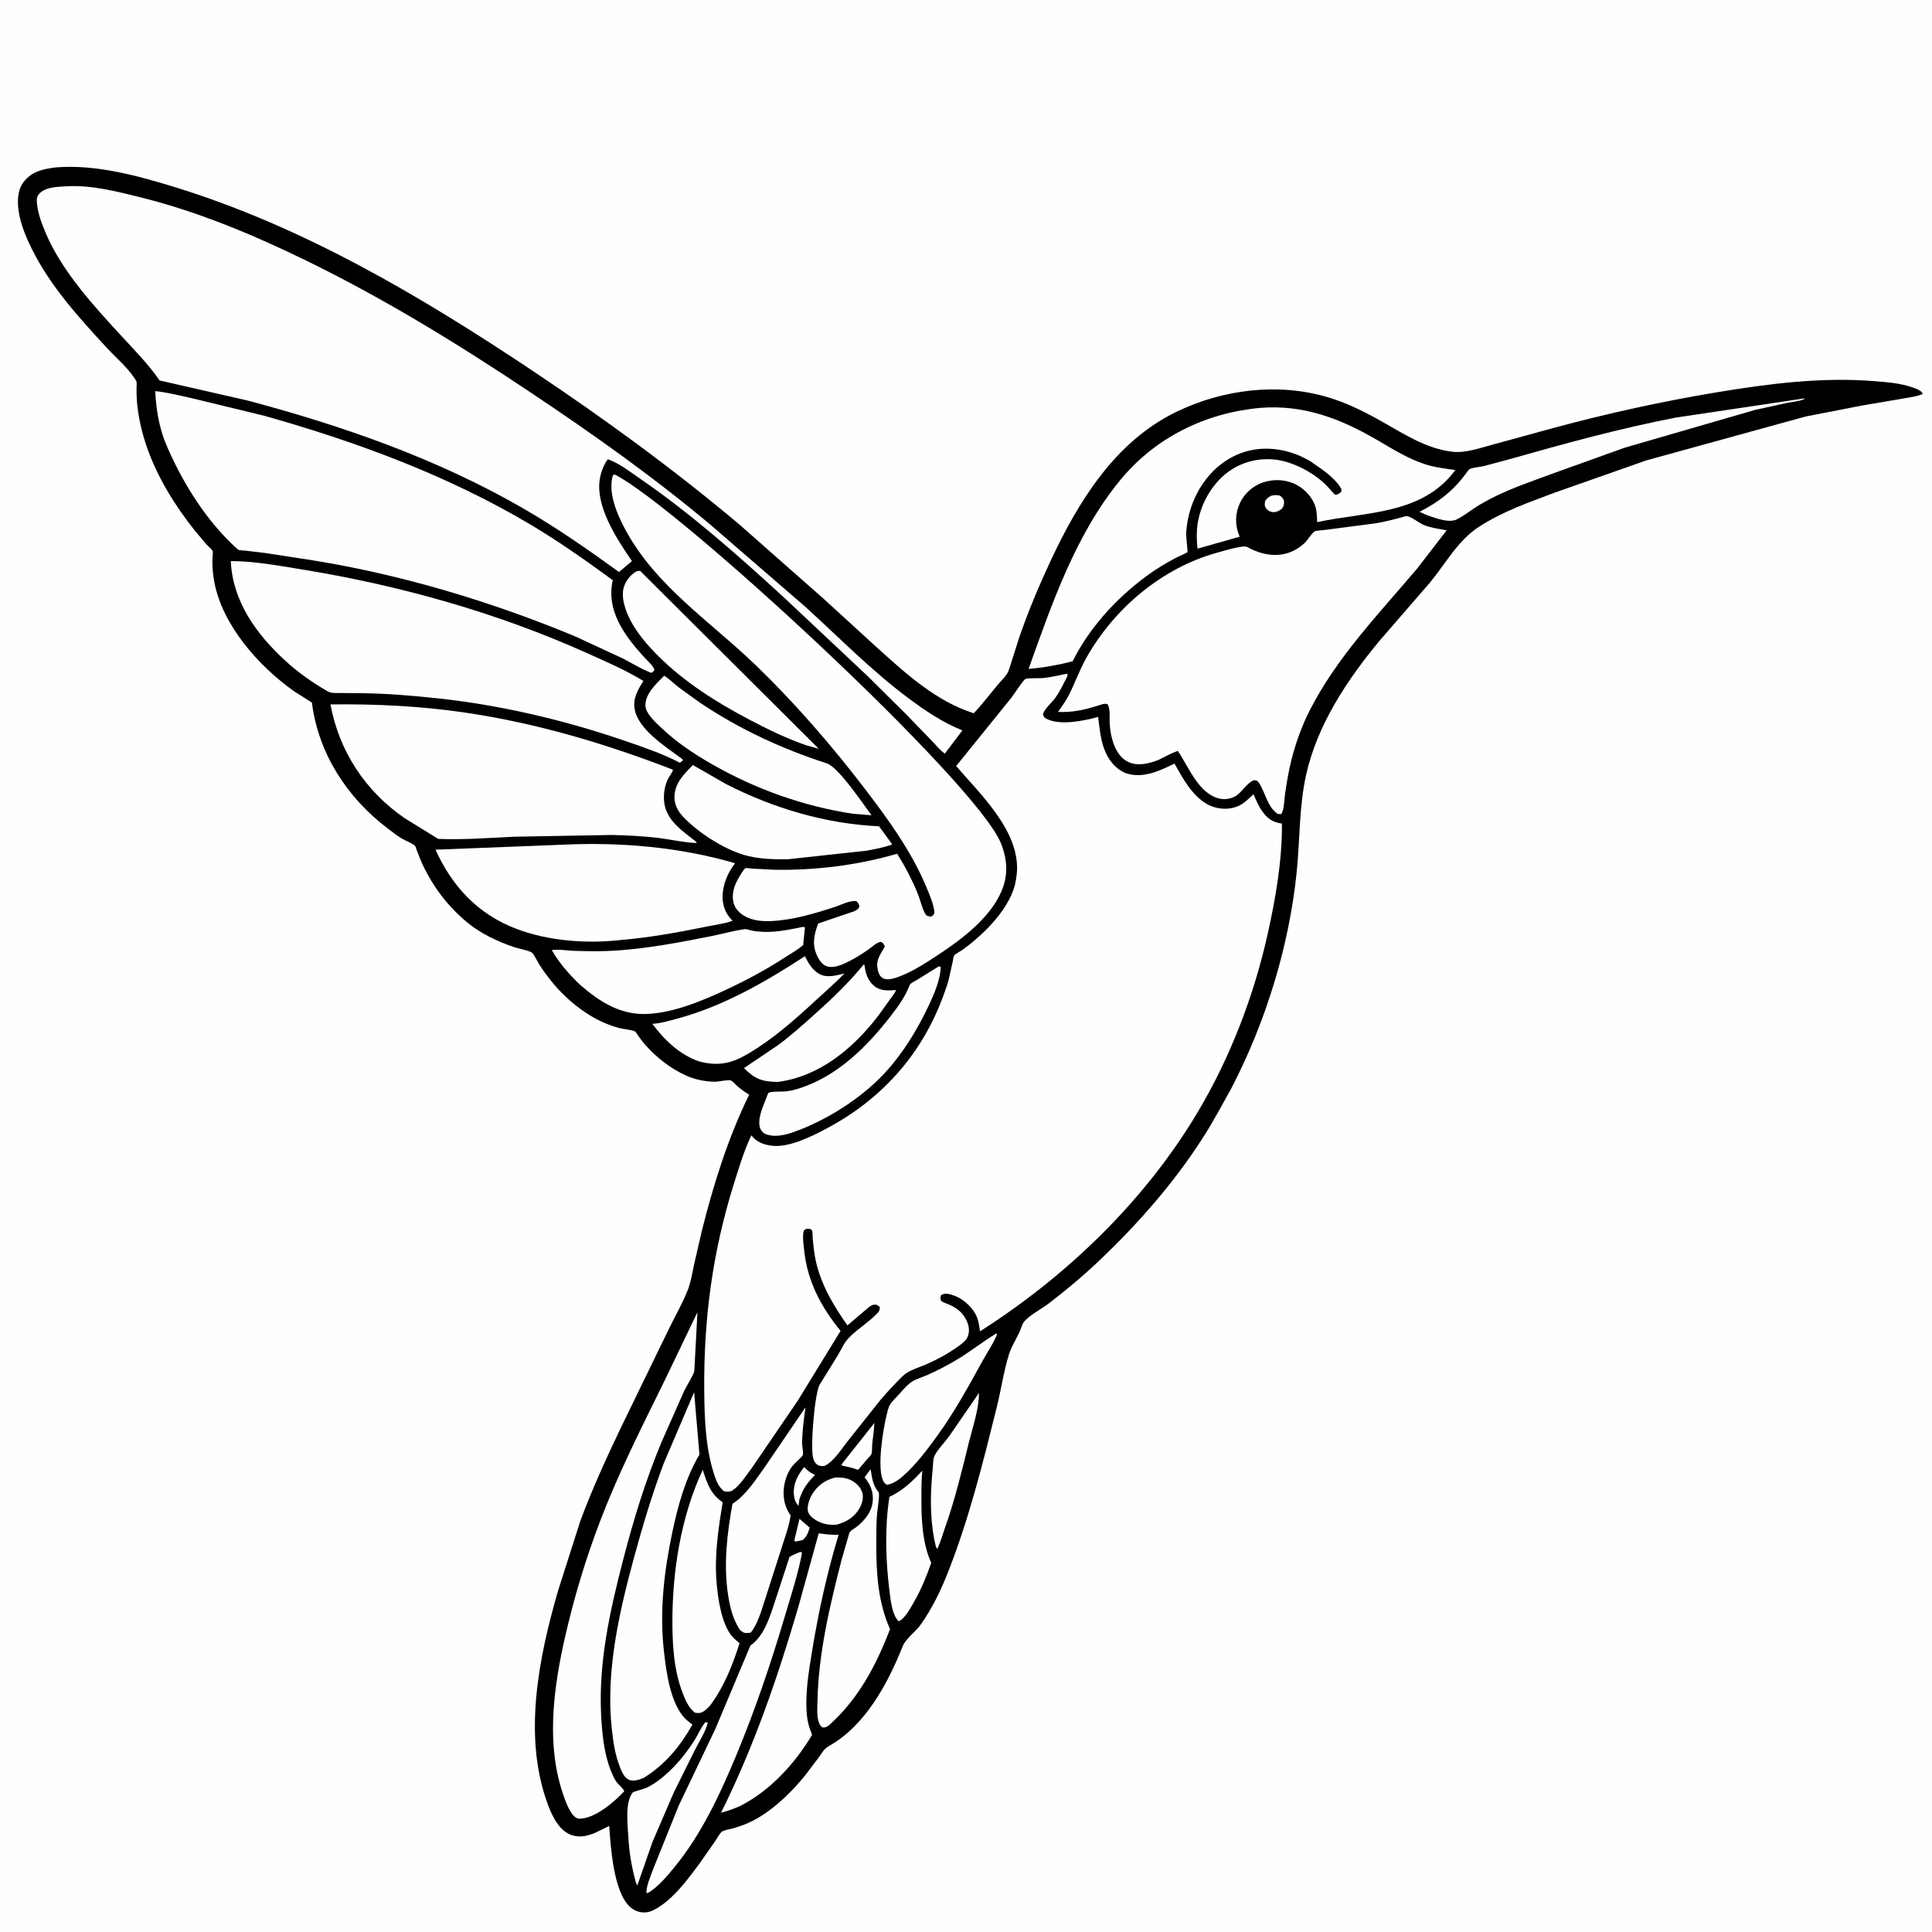
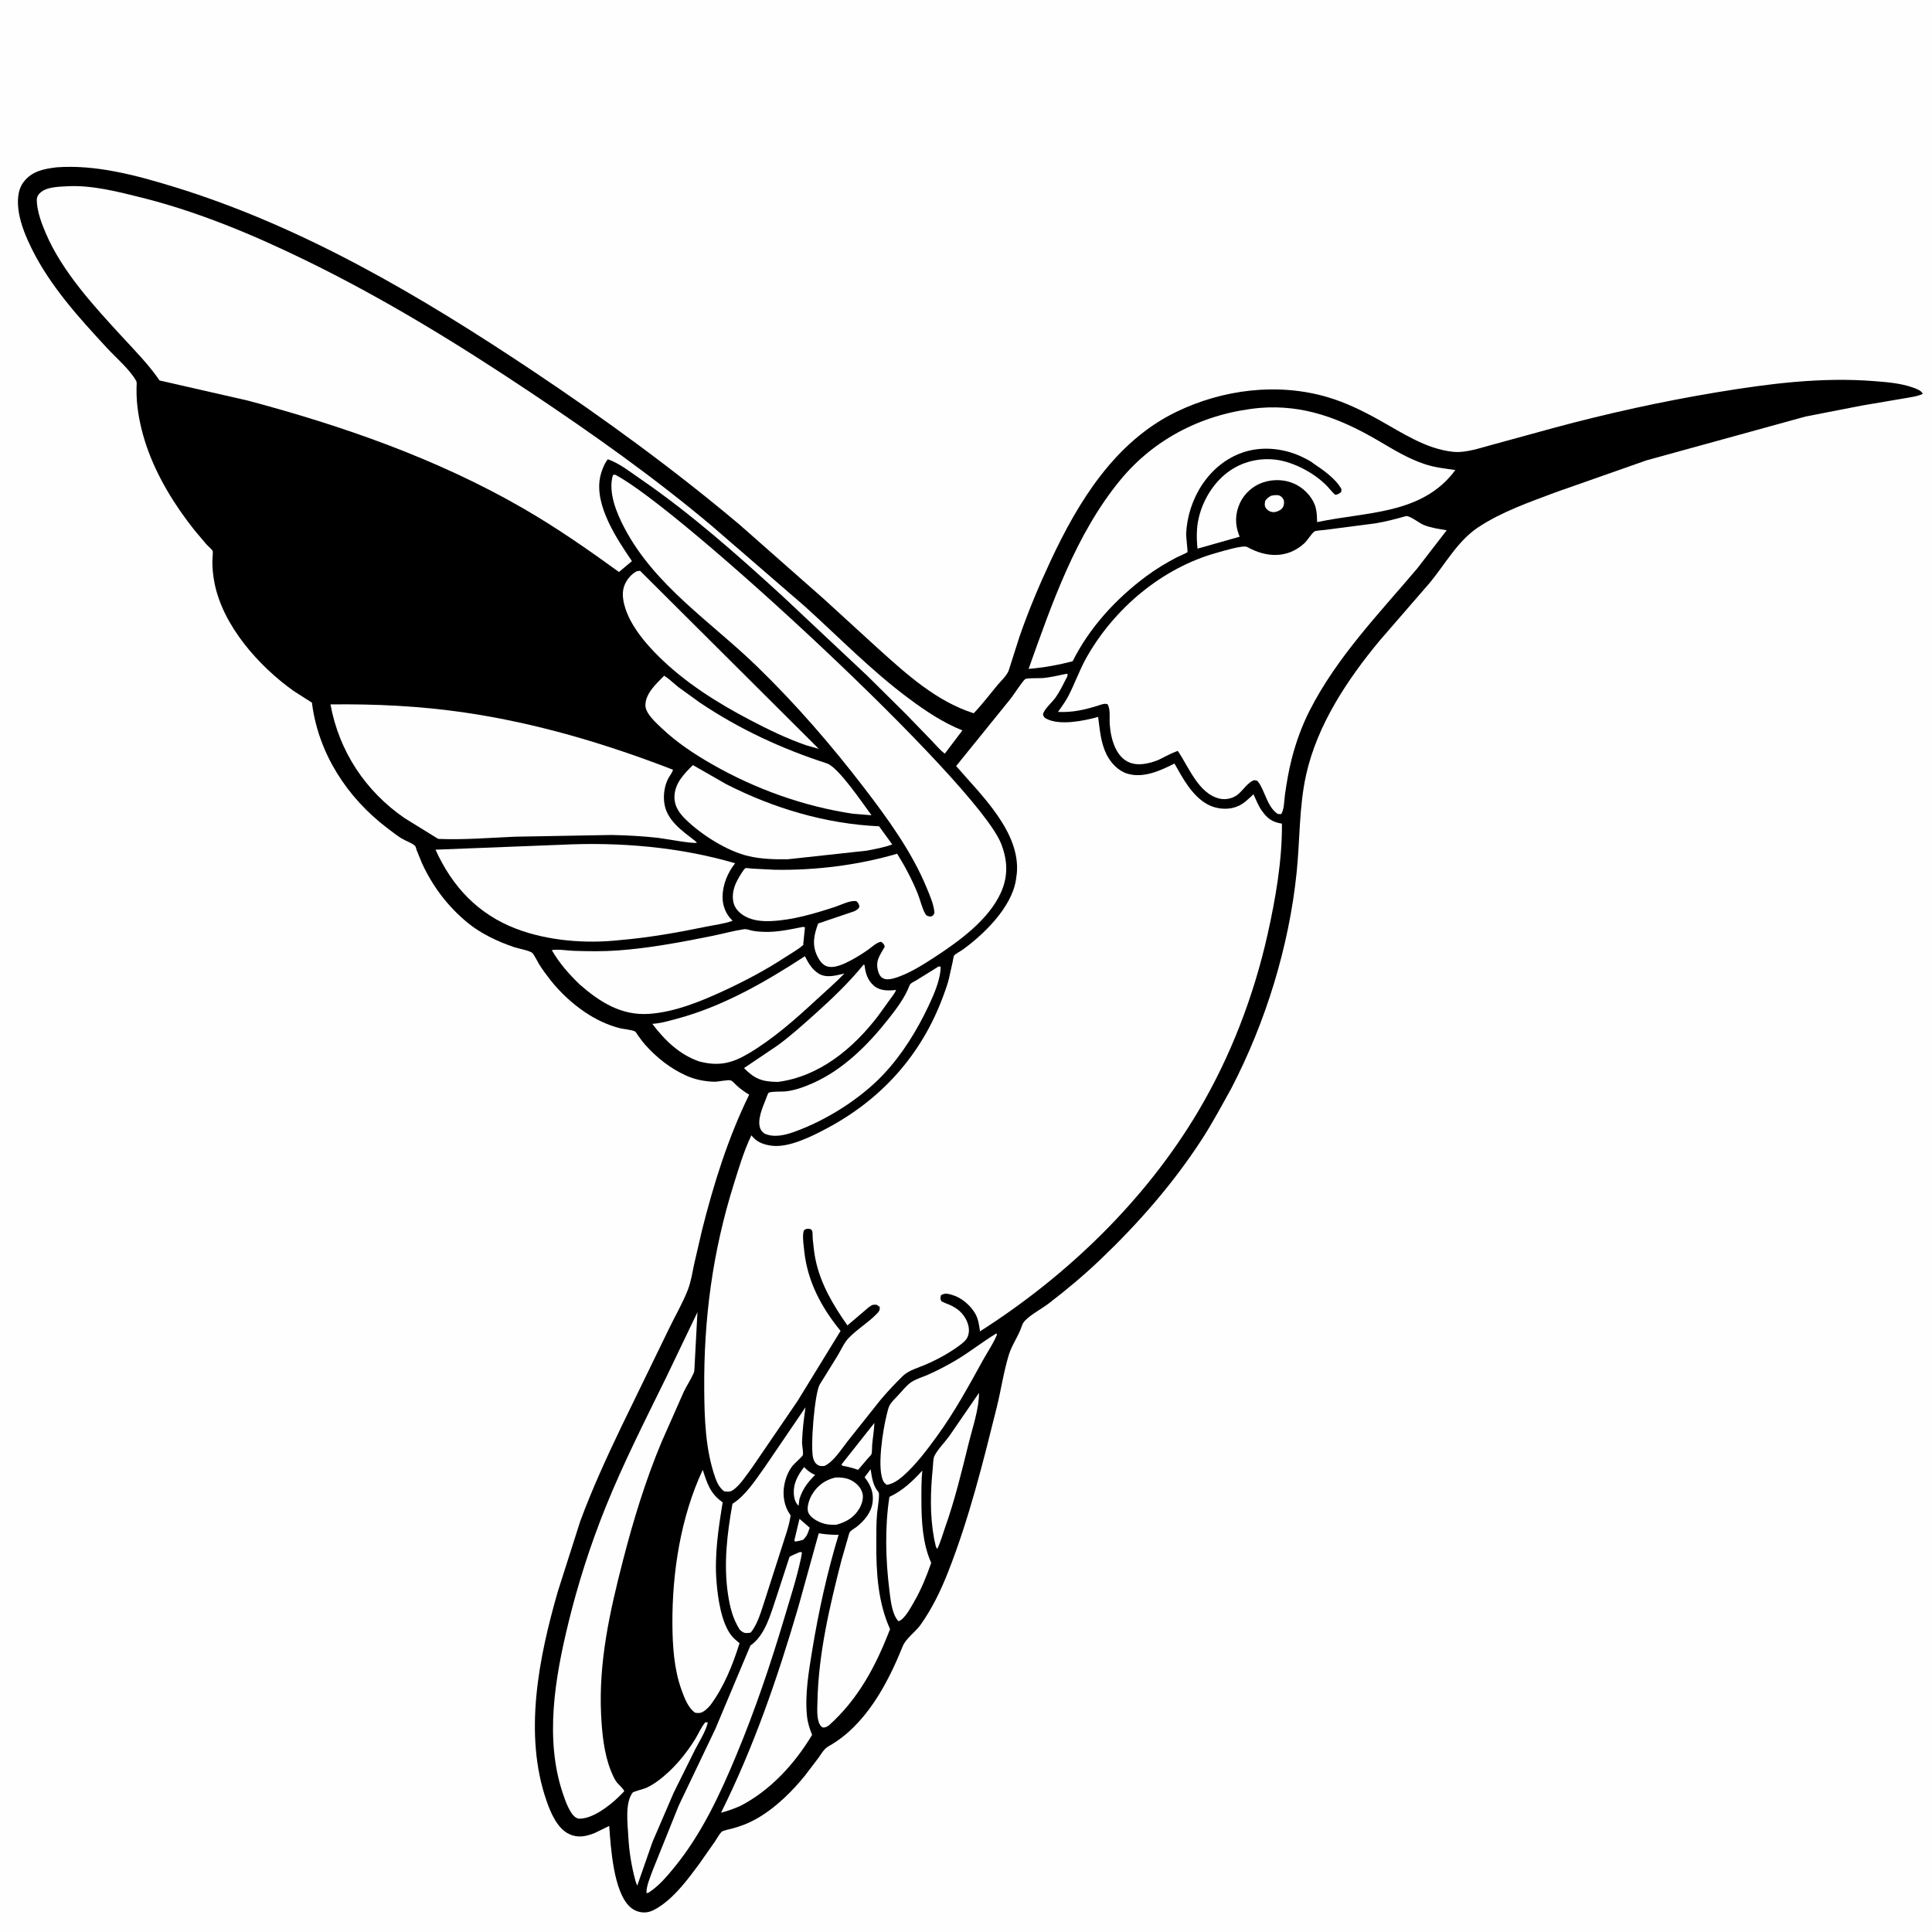
<svg xmlns="http://www.w3.org/2000/svg" version="1.1" style="display: block;" viewBox="0 0 2048 2048" width="1024" height="1024">
  <path transform="translate(0,0)" fill="rgb(254,254,254)" d="M -0 -0 L 2048 0 L 2048 2048 L -0 2048 L -0 -0 z" />
  <path transform="translate(0,0)" fill="rgb(0,0,0)" d="M 59.892 177.376 C 101.504 174.227 144.721 185.904 184.223 198.019 C 321.239 240.041 446.245 314.069 564.786 393.188 C 640.419 443.669 714.463 497.659 784.043 556.224 L 872.887 634.565 L 930.723 687.409 C 960.947 714.663 992.642 743.525 1032.18 756.09 C 1041.23 746.628 1049.12 736.11 1057.5 726.065 C 1061.49 721.287 1068.12 715.502 1069.67 709.513 L 1080.58 675.275 C 1090.02 647.911 1101.15 621.421 1113.37 595.197 C 1142.82 532.001 1181.83 468.207 1246.79 436.679 C 1296.04 412.772 1354.59 405.387 1407.5 421.059 C 1426.53 426.695 1444.41 435.47 1461.71 445.081 C 1486.4 458.806 1511.29 475.819 1540.19 478.924 C 1553.89 480.397 1569.86 474.589 1583 471.123 L 1647.85 453.362 C 1704.63 438.084 1761.67 425.525 1819.66 415.892 C 1874.87 406.72 1930.74 399.565 1986.8 404.012 C 2000.37 405.089 2014.7 406.179 2027.63 410.761 C 2031.33 412.071 2036.49 413.738 2038.27 417.5 C 2032.66 420.258 2024.96 421.087 2018.84 422.232 L 1973.57 429.918 L 1913.93 441.554 L 1745.21 488.031 L 1648.76 521.948 C 1620.53 532.625 1592.34 542.239 1566.97 558.955 C 1545.37 573.187 1532.11 597.8 1515.88 617.469 L 1462.4 679.188 C 1428.11 720.541 1396.31 768.369 1384.52 821.436 C 1377.02 855.181 1378.01 890.794 1374.47 925.125 C 1366.38 1003.45 1341.69 1083.51 1305.4 1153.4 C 1295.17 1171.83 1285.3 1190.41 1273.81 1208.1 C 1243.44 1254.86 1206.76 1296.72 1166.49 1335.15 C 1149.17 1351.67 1130.99 1366.89 1112.02 1381.47 C 1104.1 1387.56 1093.42 1392.92 1086.53 1399.92 C 1084.6 1401.89 1083.69 1404.05 1082.82 1406.61 C 1079.35 1416.8 1072.67 1425.57 1069.41 1436.15 C 1063.86 1454.18 1061.16 1473.45 1056.6 1491.78 C 1041.9 1550.93 1027.35 1609.65 1004.98 1666.5 C 997.295 1686.02 988.059 1705.17 975.882 1722.31 C 970.557 1729.8 960.163 1736.92 956.848 1745.21 C 940.925 1785.04 917.237 1829.28 878.5 1851 C 873.366 1853.88 870.988 1858.72 867.615 1863.38 L 853.266 1882.23 C 846.698 1890.31 839.747 1898.01 832.135 1905.13 C 820.889 1915.65 808.662 1925.17 794.653 1931.72 C 788.682 1934.51 782.404 1936.59 776.065 1938.37 C 773.691 1939.04 766.43 1940.22 764.804 1941.92 C 762.259 1944.59 760.037 1948.9 757.914 1952 L 741.21 1975.84 C 729.587 1991.51 716.266 2009.6 700.025 2020.5 C 695.842 2023.31 690.419 2026.59 685.335 2027.14 C 678.914 2027.83 672.73 2025.81 667.938 2021.49 C 650.331 2005.64 647.428 1958.33 645.789 1935.58 L 630.396 1943.09 C 621.195 1946.68 612.771 1948.57 603.443 1944.23 C 590.745 1938.32 583.758 1921.65 579.396 1909.11 C 554.723 1838.18 571.203 1756.82 591.374 1686.86 L 615.098 1612.5 C 627.701 1578.39 643.115 1544.81 658.821 1512.03 L 709.21 1408.38 C 715.723 1394.84 723.651 1381.39 729.08 1367.42 C 732.421 1358.82 733.872 1349.39 735.752 1340.38 L 744.007 1304.69 C 756.431 1255.2 771.675 1206.31 794.153 1160.4 C 789.569 1157.65 785.496 1154.72 781.447 1151.2 C 779.796 1149.76 776.743 1146.21 774.873 1145.38 C 772.235 1144.21 761.1 1146.79 757.379 1146.69 C 746.978 1146.42 736.687 1144.41 727.188 1140.1 C 710.515 1132.54 696.145 1121.22 684.009 1107.59 C 680.966 1104.17 678.313 1100.39 675.655 1096.67 C 675.346 1096.24 673.826 1093.73 673.411 1093.51 C 669.572 1091.47 661.454 1091.02 657 1089.91 C 644.02 1086.65 631.181 1080.44 620.123 1072.97 C 606.539 1063.79 593.75 1051.94 583.609 1039.04 C 579.25 1033.49 574.944 1027.76 571.245 1021.75 C 569.808 1019.41 565.691 1010.8 563.729 1009.71 C 559.007 1007.07 550.582 1005.85 545.248 1004.07 C 527.735 998.23 509.386 989.575 495.145 977.713 C 474.243 960.303 458.575 939.516 447.209 914.822 L 441.782 901.476 C 441.409 900.478 440.735 897.479 440.109 896.812 C 437.294 893.815 429.333 891.086 425.497 888.675 C 420.254 885.38 415.307 881.451 410.377 877.706 C 368.225 845.689 337.848 799.273 330.817 746.074 L 330.661 744.83 L 311.385 732.539 C 274.552 706.389 236.11 663.291 227.335 617.705 C 225.818 609.823 224.994 602.13 225.126 594.102 C 225.155 592.291 225.951 585.232 225.401 584.055 C 224.546 582.224 220.498 578.887 218.997 577.248 L 206.415 562.363 C 185.272 535.798 166.623 505.657 155.525 473.432 C 150.213 458.009 146.42 441.546 145.107 425.266 C 144.721 420.476 144.71 415.684 144.733 410.881 C 144.743 408.955 145.301 405.483 144.37 403.821 C 137.458 391.493 123.092 379.346 113.397 368.877 C 83.633 336.732 53.237 303.27 33.641 263.677 C 27.654 251.579 22.026 238.123 19.896 224.741 C 18.239 214.337 18.294 201.734 24.963 193 C 33.858 181.35 46.275 179.067 59.892 177.376 z" />
  <path transform="translate(0,0)" fill="rgb(254,254,254)" d="M 847.502 1610.04 L 858.345 1619.47 L 857.101 1623 C 855.718 1627.15 854.469 1629.18 851.301 1632.26 C 848.578 1633.21 845.826 1633.63 843 1634.16 L 841.996 1633 L 847.502 1610.04 z" />
  <path transform="translate(0,0)" fill="rgb(254,254,254)" d="M 1347.56 525.5 C 1349.87 525 1352.64 524.589 1355 524.998 C 1357.52 525.434 1359.33 527.196 1360.5 529.376 C 1361.6 531.422 1361.19 535.067 1360.28 537.025 C 1358.85 540.123 1356.42 541.064 1353.5 542.306 C 1352.27 542.583 1350.79 543.018 1349.5 542.899 C 1346.38 542.611 1343.61 541.101 1341.85 538.5 C 1340.17 536.022 1340.7 533.739 1341.15 531 C 1343.04 528.164 1344.57 527.081 1347.56 525.5 z" />
  <path transform="translate(0,0)" fill="rgb(254,254,254)" d="M 852.374 1555.17 C 855.762 1558.53 858.524 1561 862.973 1563 L 864.043 1563.46 C 856.052 1571.54 851.04 1578.05 847.454 1588.98 L 846.5 1596.21 C 843.447 1593.26 842.073 1589.35 841.634 1585.18 C 840.391 1573.36 845.367 1564.12 852.374 1555.17 z" />
  <path transform="translate(0,0)" fill="rgb(254,254,254)" d="M 926.864 1508.39 C 926.665 1516.1 925.132 1524.25 924.494 1532.01 C 924.306 1534.3 924.545 1539.52 923.727 1541.47 C 923.264 1542.58 920.961 1544.79 920.105 1545.81 L 909.616 1558.08 C 904.864 1556.43 900.356 1555.18 895.411 1554.19 C 893.368 1553.83 893.362 1554.19 891.934 1552.5 L 926.864 1508.39 z" />
  <path transform="translate(0,0)" fill="rgb(254,254,254)" d="M 885.664 1566.18 C 890.897 1565.93 897.388 1566.63 902.101 1569.07 C 907.741 1571.98 912.599 1576.66 914.26 1582.96 C 915.615 1588.1 913.544 1594.71 910.925 1599.14 C 905.231 1608.77 897.029 1613.4 886.521 1616.28 C 880.402 1616.54 875.185 1616.09 869.472 1613.72 C 864.807 1611.79 858.388 1607.91 856.676 1602.86 C 854.894 1597.6 857.972 1589.05 860.651 1584.5 C 866.405 1574.72 874.785 1568.73 885.664 1566.18 z" />
  <path transform="translate(0,0)" fill="rgb(254,254,254)" d="M 1037.77 1476.5 C 1037.83 1493.57 1031.06 1512.82 1026.96 1529.4 C 1019.45 1559.82 1012.29 1589.76 1001.78 1619.34 C 999.092 1626.9 997.03 1634.8 993.5 1642.01 L 992.071 1639.5 L 990.242 1631.36 C 985.576 1606.25 986.245 1581.17 988.825 1555.86 C 989.166 1552.52 989.089 1546.21 990.548 1543.31 C 994.139 1536.18 1001.58 1528.83 1006.35 1522.2 L 1037.77 1476.5 z" />
  <path transform="translate(0,0)" fill="rgb(254,254,254)" d="M 747.899 1825.5 L 750.297 1826.05 C 747.936 1835.77 741.255 1846.03 736.641 1854.99 L 714.212 1900.17 L 691.685 1952.46 L 675.5 1998.87 L 673.871 1994.73 C 669.473 1978.78 666.894 1963.1 666.034 1946.55 C 665.361 1933.6 662.264 1911.19 670.64 1900.2 C 671.464 1899.13 682.903 1896.27 685.232 1895.16 C 694.155 1890.9 701.884 1884.77 709.065 1878.05 C 719.855 1867.95 729.28 1855.91 737.034 1843.36 C 740.621 1837.56 743.336 1830.55 747.899 1825.5 z" />
  <path transform="translate(0,0)" fill="rgb(254,254,254)" d="M 977.684 1558.88 C 976.621 1569.13 976.72 1579.74 976.731 1590.04 C 976.756 1612.21 977.923 1636.24 987.128 1656.69 C 982.334 1670.55 976.538 1684.79 969.236 1697.5 C 966.027 1703.09 958.783 1716.85 952.5 1718.56 C 951.524 1717.59 951.393 1717.53 950.5 1716.19 C 945.223 1708.31 943.945 1695.1 942.794 1685.84 C 938.793 1653.65 937.826 1618.86 942.821 1586.73 C 956.573 1580.37 967.622 1570.03 977.684 1558.88 z" />
  <path transform="translate(0,0)" fill="rgb(254,254,254)" d="M 1056.19 1413.5 L 1056.84 1414.62 C 1053.23 1423.86 1046.97 1432.8 1042.14 1441.55 C 1026.82 1469.28 1011.96 1496.69 993.269 1522.36 C 982.527 1537.11 970.918 1552.68 957.164 1564.75 C 952.299 1569.01 946.529 1572.98 940 1574.01 L 937.5 1571.82 L 936.874 1570.99 C 928.963 1558.24 936.058 1515.21 939.805 1500.27 C 940.677 1496.8 941.537 1492.2 943.383 1489.11 C 945.541 1485.5 949.217 1482.11 952.079 1479.04 C 956.269 1474.55 961.022 1468.46 966.053 1465.08 C 971.125 1461.66 978.055 1459.79 983.659 1457.28 C 993.737 1452.76 1003.66 1447.65 1013.16 1442.02 C 1027.91 1433.29 1041.42 1422.4 1056.19 1413.5 z" />
  <path transform="translate(0,0)" fill="rgb(254,254,254)" d="M 915.446 1022.5 L 916.468 1023.03 C 917.288 1031.34 919.715 1039.15 926.189 1044.77 C 932.932 1050.62 941.636 1050.26 949.938 1049.39 C 948.549 1052.9 945.69 1056.21 943.523 1059.29 L 930.626 1077.18 C 904.294 1111.46 868.772 1141.01 824.788 1146.86 L 823.322 1146.85 C 807.503 1146.58 799.77 1143.48 788.681 1132.21 L 824.504 1108.05 C 838.313 1097.89 851.082 1086.42 863.826 1074.98 C 882.389 1058.32 899.66 1041.88 915.446 1022.5 z" />
-   <path transform="translate(0,0)" fill="rgb(254,254,254)" d="M 1911.47 422.5 L 1913.42 422.476 C 1909.96 425.115 1899.51 426.061 1895 426.934 L 1860.44 434.513 L 1722.2 474.58 L 1643.97 502.68 C 1624.45 509.972 1604.06 516.839 1585.37 526.002 C 1577.69 529.769 1570.19 533.858 1563.02 538.535 C 1556.96 542.485 1550.81 547.336 1544.36 550.558 C 1536.23 554.624 1522.74 549.573 1514.51 546.725 C 1511.18 545.648 1507.96 543.986 1504.76 542.534 C 1525.06 532.17 1539.85 520.866 1553.5 502.588 C 1554.5 501.254 1556.51 498.046 1557.79 497.318 C 1560.71 495.661 1568.77 494.996 1572.44 494.156 L 1599.85 486.847 C 1658.32 470.25 1716.69 454.216 1776.41 442.656 L 1911.47 422.5 z" />
  <path transform="translate(0,0)" fill="rgb(254,254,254)" d="M 994.959 1024.5 L 997.145 1024.69 C 997.101 1038.08 990.052 1054.15 984.416 1066.09 C 972.075 1092.21 956.562 1117.49 936.746 1138.62 C 912.079 1164.92 875.215 1188.05 841.227 1200.05 C 831.547 1203.47 819.81 1206.18 810.154 1201.5 C 808.414 1199.99 806.911 1198.68 806.022 1196.5 C 802.276 1187.31 808.497 1173.6 811.896 1165 C 812.376 1163.78 814.013 1158.92 814.791 1158.41 C 817.259 1156.78 828.758 1157.32 832.5 1156.95 C 842.29 1155.97 852.577 1152.2 861.504 1148.24 C 893.91 1133.89 920.485 1107.26 942.064 1079.79 C 950.468 1069.09 959.335 1057.36 964.162 1044.55 C 965.091 1042.08 969.22 1040.45 971.562 1039.02 L 994.959 1024.5 z" />
  <path transform="translate(0,0)" fill="rgb(254,254,254)" d="M 853.874 1491.77 C 852.083 1503.82 850.64 1516.07 850.206 1528.26 C 850.06 1532.35 851.748 1538.78 851.08 1542.36 C 850.821 1543.76 841.781 1551.68 840.081 1553.89 C 835.405 1559.95 832.748 1566.83 831.354 1574.32 C 829.401 1584.83 831.223 1596.54 837.368 1605.3 L 838.11 1606.33 C 836.491 1618.27 831.491 1631.01 827.953 1642.63 L 811.256 1694.67 C 807.423 1706.07 803.529 1721.35 795.702 1730.68 L 792.252 1731.06 C 788.428 1731.32 786.777 1729.9 784.13 1727.49 C 776.735 1715.84 773.73 1703.54 771.693 1690 C 766.896 1658.1 770.774 1625.58 776.454 1594.08 C 790.494 1585.26 800.92 1568.77 810.485 1555.48 L 853.874 1491.77 z" />
  <path transform="translate(0,0)" fill="rgb(254,254,254)" d="M 853.233 1013.62 C 856.783 1020.74 860.737 1027.62 867.657 1031.95 C 875.998 1037.17 886.265 1034.04 895.114 1031.94 C 885.804 1041.66 875.319 1050.63 865.427 1059.78 C 842.835 1080.69 819.687 1101.25 793.08 1116.98 C 775.396 1127.44 761.336 1130.42 741.207 1125.17 C 720.337 1118.05 704.488 1102.59 691.482 1085.31 C 700.214 1084.87 709.562 1082.05 718.008 1079.78 C 766.417 1066.76 811.503 1040.88 853.233 1013.62 z" />
  <path transform="translate(0,0)" fill="rgb(254,254,254)" d="M 847.218 1645.5 L 849.004 1645.14 L 850.105 1646 L 849.017 1652 C 844.491 1673.21 837.68 1694.06 831.503 1714.85 C 816.746 1764.51 800.307 1813.1 780.369 1860.94 C 762.983 1902.66 743.587 1944.32 714.772 1979.51 C 706.663 1989.42 698.336 1999.3 687.5 2006.29 L 685.536 2006.88 C 684.068 2001.57 690.395 1986.84 692.348 1981.41 L 719.48 1914 L 758.291 1832.75 L 795.468 1744.32 C 811.392 1733.4 817.133 1710.18 823.097 1692.75 L 836.92 1650.35 C 840.154 1648.41 843.766 1647.02 847.218 1645.5 z" />
  <path transform="translate(0,0)" fill="rgb(254,254,254)" d="M 867.853 1625.5 L 868.511 1625.46 C 875.712 1626.53 881.539 1627.09 888.951 1626.91 C 876.776 1667.1 867.783 1707.98 860.979 1749.4 C 857.334 1771.6 853.12 1796.27 855.417 1818.84 C 856.149 1826.04 858.143 1832.37 860.866 1839.02 C 842.554 1869.61 816.647 1897.95 784.784 1914.35 C 777.945 1917.36 771.561 1919.67 764.314 1921.58 C 799.114 1851.66 824.25 1778.66 846.153 1703.81 L 867.853 1625.5 z" />
  <path transform="translate(0,0)" fill="rgb(254,254,254)" d="M 675.05 605.5 L 678.5 605.058 L 867.978 793.833 L 854.831 790.105 C 834.013 782.913 814.39 773.371 794.915 763.162 C 760.266 745 725.872 723.353 698.017 695.627 C 686.848 684.511 676.184 672.209 668.663 658.282 C 663.322 648.39 657.629 632.924 661.561 621.561 C 663.883 614.849 668.783 608.817 675.05 605.5 z" />
  <path transform="translate(0,0)" fill="rgb(254,254,254)" d="M 922.892 1557.43 C 924.294 1566.07 925.24 1574.87 931.247 1581.68 C 932.897 1583.56 930.154 1600.1 929.802 1603.78 C 928.767 1614.61 928.993 1625.74 928.937 1636.62 C 928.781 1667.28 930.714 1698.65 943.486 1726.91 C 928.578 1765.74 910.048 1800.85 878.659 1828.99 C 876.146 1830.59 875.109 1831.4 872 1831.2 C 870.952 1830.41 870.09 1829.77 869.374 1828.65 C 865.384 1822.41 866.402 1810.42 866.553 1803.22 C 867.609 1752.86 879.513 1702.57 891.988 1653.95 L 898.787 1630.34 C 899.314 1628.74 900.03 1625.1 900.984 1623.82 C 902.183 1622.2 905.924 1620.15 907.627 1618.84 C 915.967 1612.4 923.646 1603.4 925.003 1592.5 C 926.22 1582.73 923.259 1574.73 917.358 1567.07 L 916.504 1565.98 L 922.892 1557.43 z" />
  <path transform="translate(0,0)" fill="rgb(254,254,254)" d="M 744.943 1558.08 C 749.364 1571.76 752.7 1582.89 765.046 1591.79 L 766.087 1592.53 C 761.545 1619.87 757.311 1648.35 759.492 1676.12 C 760.837 1693.25 764.376 1719.86 775.393 1733.86 C 777.741 1736.84 781.067 1739.4 783.943 1741.86 C 776.721 1764.89 767.356 1788.41 752.815 1807.83 C 750.618 1810.22 748.126 1812.89 745.284 1814.5 C 742.378 1816.15 739.859 1816.17 736.701 1815.5 C 729.303 1810.11 725.536 1799.86 722.483 1791.48 C 714.481 1769.51 712.92 1744.69 712.782 1721.5 C 712.458 1666.75 721.583 1608.01 744.943 1558.08 z" />
  <path transform="translate(0,0)" fill="rgb(254,254,254)" d="M 734.499 811.022 L 769.878 831.284 C 820.111 856.91 875.464 873.363 931.836 875.9 L 945.807 895.153 C 937.205 898.339 927.94 899.973 918.958 901.723 L 835.379 910.822 C 821.905 911.11 807.226 910.667 794.039 907.663 C 771.007 902.416 743.669 885.02 726.91 868.672 C 720.272 862.197 714.97 854.912 714.946 845.281 C 714.909 830.578 724.843 820.695 734.499 811.022 z" />
  <path transform="translate(0,0)" fill="rgb(254,254,254)" d="M 704.025 716.305 C 709.377 719.602 714.231 724.469 719.175 728.404 L 741.769 744.722 C 783.751 772.936 828.454 793.676 876.5 809.232 C 888.877 813.239 915.014 852.44 923.826 864.2 L 904.227 862.637 C 851.939 854.801 800.54 836.361 754.696 810.064 C 735.65 799.138 717.476 787.129 701.503 771.965 C 695.512 766.278 684.053 756.273 684.158 747.5 C 684.309 734.845 695.852 724.682 704.025 716.305 z" />
  <path transform="translate(0,0)" fill="rgb(254,254,254)" d="M 851.404 982.5 L 853.284 983.047 L 851.569 999.861 L 851.555 1001.58 C 846.069 1006.58 838.638 1010.59 832.402 1014.67 C 811.322 1028.48 789.081 1040.19 766.213 1050.74 C 742.073 1061.87 715.03 1072.85 688.212 1074.73 C 658.782 1076.81 635.952 1062.28 614.717 1043.77 C 603.351 1032.92 592.79 1020.83 584.928 1007.17 C 591.85 1005.96 601.176 1007.69 608.398 1007.93 C 623.718 1008.42 639.202 1008.66 654.5 1007.56 C 688.15 1005.14 720.904 998.947 753.921 992.336 C 765.316 990.054 777.015 986.774 788.44 985.026 C 791.325 984.584 793.758 985.718 796.5 986.354 C 800.633 987.313 805.071 987.641 809.31 987.809 C 823.534 988.374 837.538 985.244 851.404 982.5 z" />
-   <path transform="translate(0,0)" fill="rgb(254,254,254)" d="M 735.8 1475.8 L 741.432 1541.96 C 726.731 1566.55 718.794 1595.59 712.867 1623.44 C 704.003 1665.09 698.919 1708.05 703.813 1750.61 C 706.254 1771.84 709.992 1801.47 723.731 1818.91 C 726.533 1822.47 730.451 1825.39 733.972 1828.22 C 720.671 1851.49 705.38 1870.3 682.453 1884.56 C 678.133 1886.45 671.547 1888.73 666.873 1886.7 C 661.407 1884.33 658.832 1877.49 656.812 1872.26 C 651.875 1859.48 649.976 1846.04 648.51 1832.5 C 641.97 1772.09 656.133 1709.92 671.855 1651.91 C 681.034 1618.05 691.204 1584.25 703.526 1551.4 L 735.8 1475.8 z" />
  <path transform="translate(0,0)" fill="rgb(254,254,254)" d="M 739.324 1390.99 L 736.154 1450.5 C 736.062 1452.27 736.064 1453.84 735.334 1455.5 C 732.409 1462.17 728.12 1468.51 724.925 1475.13 L 701.476 1528.14 C 684.239 1569.23 671.278 1611.79 660.176 1654.92 C 646.362 1708.57 634.521 1761.58 637.187 1817.37 C 638.119 1836.87 640.264 1859.07 647.631 1877.26 C 649.158 1881.03 650.895 1885.01 653.126 1888.42 C 654.802 1890.97 661.427 1896.49 661.683 1898.86 L 655.192 1905.39 C 645.133 1914.86 627.832 1928.32 613.5 1927.87 C 612.484 1927.6 611.983 1927.51 610.984 1926.99 C 604.086 1923.33 599.086 1908.34 596.721 1901.37 C 577.135 1843.65 588.392 1778.34 602.391 1720.91 C 612.66 1678.78 625.816 1637.73 642.03 1597.5 C 660.846 1550.82 683.824 1505.74 705.942 1460.57 L 739.324 1390.99 z" />
  <path transform="translate(0,0)" fill="rgb(254,254,254)" d="M 595.711 895.452 C 656.969 892.48 720.307 897.799 779.244 915.088 C 771.432 924.92 766.004 937.916 765.942 950.64 C 765.896 959.931 769.25 968.738 775.856 975.304 L 776.631 976.049 C 767.782 979.267 757.64 980.441 748.373 982.343 C 717.731 988.634 687.458 994.007 656.244 996.624 C 620.81 1000.48 580.752 997.335 547.327 984.596 C 506.773 969.14 479.356 939.899 461.66 900.696 L 595.711 895.452 z" />
  <path transform="translate(0,0)" fill="rgb(254,254,254)" d="M 350.316 746.702 C 398.146 746.13 445.451 748.404 492.828 755.357 C 568.805 766.507 641.943 788.291 713.374 815.94 C 712.905 818.67 710.319 821.722 708.917 824.201 C 704.618 831.804 703.082 841.651 704.055 850.305 C 706.204 869.426 723.067 880.634 736.947 891.5 L 738.847 893.267 C 735.697 894.84 703.851 888.864 697.603 888.162 C 681.307 886.331 664.586 885.424 648.188 885.111 L 545.507 886.944 C 518.595 888.168 491.499 890.35 464.548 889.276 L 428.675 867.124 C 387.303 838.568 359.409 796.274 350.316 746.702 z" />
  <path transform="translate(0,0)" fill="rgb(254,254,254)" d="M 1335.51 432.394 C 1382.19 428.631 1421.13 443.828 1460.75 466.96 C 1476.97 476.427 1492.53 486.183 1510.52 492.078 C 1520.99 495.51 1531.87 496.745 1542.75 498.227 C 1507.79 545.847 1447.97 542.304 1396.24 553.486 C 1396.08 548.633 1395.97 543.447 1394.82 538.719 C 1392.37 528.535 1384.02 519.187 1374.95 514.249 C 1363.67 508.107 1350.41 507.412 1338.37 511.555 C 1328.18 515.064 1319.04 523.192 1314.5 532.975 C 1309.19 544.417 1308.98 555.775 1313.48 567.398 L 1314.09 568.947 L 1269.42 581.573 C 1268.67 574.712 1268.43 568.157 1268.89 561.261 C 1270.31 539.769 1281.49 517.487 1297.84 503.486 C 1312.67 490.784 1331.74 485.161 1351.11 487.138 C 1371.45 489.214 1396.48 502.831 1409.6 518.457 C 1411.43 520.641 1413.22 522.554 1415.3 524.5 C 1418.18 524.37 1419.56 523.155 1421.76 521.5 L 1422 518.5 C 1415.92 507.31 1402.32 498.033 1391.96 491.035 C 1389.47 488.804 1384.92 486.68 1381.9 485.159 C 1362.46 475.384 1338.81 472.502 1317.97 479.446 C 1281.64 491.555 1258.92 528.831 1257.36 566 C 1257.26 568.443 1259.08 584.842 1258.87 585.186 C 1258.41 585.984 1248.82 590.069 1247.42 590.807 C 1235.97 596.802 1225.07 603.37 1214.71 611.098 C 1182.86 634.85 1154.9 665.238 1137.05 700.958 C 1121.86 704.918 1106 707.773 1090.36 709.043 C 1115.01 640.025 1140.33 566.212 1187.6 508.816 C 1224.75 463.696 1277.61 437.797 1335.51 432.394 z" />
-   <path transform="translate(0,0)" fill="rgb(254,254,254)" d="M 244.651 594.755 C 268.852 594.815 294.21 599.425 318.041 603.288 C 422.954 620.293 526.5 649.168 623.502 692.878 C 643.227 701.767 663.57 710.53 682.036 721.873 C 676.274 730.872 670.817 740.204 672.697 751.412 C 676.245 772.557 704.116 790.635 720.504 802.638 C 721.951 803.382 722.857 804.382 724.023 805.5 C 722.905 807.109 722.327 807.69 720.5 808.418 C 702.302 798.99 682.707 792.305 663.353 785.642 C 599.804 763.765 532.237 747.695 465.402 740.428 C 437.806 737.428 410.129 735.078 382.364 734.81 L 360.48 734.622 C 356.114 734.577 351.217 735.068 347.311 732.827 C 331.296 723.64 316.177 712.994 302.549 700.5 C 271.927 672.427 246.53 637.524 244.651 594.755 z" />
-   <path transform="translate(0,0)" fill="rgb(254,254,254)" d="M 164.543 414.597 C 176.808 415.819 189.337 419.096 201.379 421.646 L 280.014 440.713 C 378.221 468.376 475.294 504.191 563.24 556.609 C 593.18 574.455 621.431 594.508 649.556 615.023 C 642.16 647.744 662.719 674.75 683.617 697.494 C 686.588 700.727 693.319 706.374 693.717 710.5 C 692.726 711.683 691.739 712.38 690.5 713.283 C 679.989 709.458 669.848 702.918 659.853 697.833 L 609.747 674.598 C 520.982 637.765 426.737 609.375 331.767 594.007 L 280.512 586.124 L 260.274 583.716 C 258.254 583.484 254.519 583.535 252.717 582.852 C 252.64 582.823 251.088 581.48 250.859 581.275 C 223.947 557.1 200.997 523.254 185.217 490.88 C 180.112 480.406 174.879 469.509 171.55 458.322 C 167.301 444.048 165.252 429.443 164.543 414.597 z" />
  <path transform="translate(0,0)" fill="rgb(254,254,254)" d="M 649.752 503.5 L 651.91 503.153 C 718.928 536.966 1035.46 829.328 1061.15 894.182 C 1068.11 911.78 1068.89 928.48 1061.08 946 C 1048.22 974.846 1016.86 997.612 991.08 1014.43 C 979.012 1022.3 966.535 1030.22 952.989 1035.29 C 948.47 1036.98 940.933 1039.43 936.41 1037.2 C 933.54 1035.79 931.964 1033.25 931.055 1030.25 C 927.453 1018.37 932.631 1013.09 937.901 1003.5 C 936.873 1000.43 936.618 1000.29 934 998.34 C 929.358 998.871 924.498 1003.69 920.74 1006.36 C 914.875 1010.53 908.651 1014.46 902.292 1017.84 C 895.189 1021.61 884.072 1027.22 876 1024.14 C 871.532 1022.43 868.358 1017.67 866.356 1013.53 C 860.503 1001.42 862.848 990.976 867.304 978.944 L 905.848 965.871 C 908.481 964.244 909.903 963.946 911.034 961 C 910.339 957.96 910.037 957.553 907.879 955.281 C 901.066 954.149 891.73 959.207 885.157 961.354 C 863.584 968.4 840.297 975.362 817.518 976.369 C 808.194 976.781 798.415 975.999 790.062 971.466 C 784.295 968.337 779.304 963.597 777.612 957.052 C 775.43 948.619 777.931 939.761 782.013 932.361 C 783.112 930.369 788.44 920.929 790.286 920.272 C 791.265 919.924 796.021 920.682 797.236 920.769 L 820.894 921.976 C 864.025 922.765 909.667 917.171 951.01 904.969 C 959.414 918.421 966.915 932.682 972.875 947.389 C 975.606 954.129 977.28 962.573 980.864 968.73 C 982.362 971.305 983.816 971.057 986.5 971.686 C 989.34 970.464 989.247 970.521 990.575 967.724 C 989.961 958.866 985.652 949.204 982.284 941.035 C 966.503 902.758 940.961 867.695 915.894 835 C 881.013 789.504 842.966 745.644 801.76 705.761 C 753.561 659.108 694.579 621.205 662.256 560.281 C 653.763 544.273 644.217 521.749 649.752 503.5 z" />
  <path transform="translate(0,0)" fill="rgb(254,254,254)" d="M 1490.53 547.065 C 1495.08 546.797 1504.49 554.607 1509.4 556.558 C 1517.13 559.628 1525.44 560.724 1533.59 562.09 L 1502.17 602.781 C 1461.57 650.691 1416.92 696.828 1388.21 753.357 C 1379.98 769.575 1373.7 787.03 1369.2 804.648 C 1366.02 817.093 1363.91 829.775 1362.09 842.479 C 1361.32 847.828 1361.3 859.069 1358 863.004 L 1354.5 862.85 C 1343.14 855.098 1341.5 839.839 1334.15 829.335 C 1332.63 827.16 1331.99 827.408 1329.5 827.023 C 1322.79 828.912 1317.04 838.854 1311.13 842.98 C 1306.1 846.497 1299.32 847.931 1293.27 846.658 C 1270.55 841.872 1260.1 812.765 1248.49 795.959 C 1241.54 798.436 1234.88 802.15 1228.26 805.437 C 1220.34 808.603 1210.65 811.29 1202.03 809.678 C 1183.31 806.175 1177.45 783.733 1176.35 767.5 C 1175.95 761.664 1177.33 751.305 1173.99 746.5 C 1170.7 745.251 1166.82 747.121 1163.58 748.112 C 1148.93 752.6 1137 755.318 1121.53 754.668 C 1125.41 749.149 1129.5 743.63 1132.6 737.626 C 1139.48 724.323 1144.4 710.007 1151.77 696.958 C 1181.2 644.816 1232.02 601.916 1290.02 585.92 C 1295.32 584.46 1317.85 577.486 1322.02 579.813 C 1342.19 591.087 1364.73 592.344 1382.65 575.892 C 1386.25 572.589 1390.05 565.646 1393.55 563.266 C 1394.79 562.419 1402.35 562.02 1404.32 561.745 L 1457.77 554.809 C 1468.9 552.989 1479.7 550.129 1490.53 547.065 z" />
  <path transform="translate(0,0)" fill="rgb(254,254,254)" d="M 71.636 197.423 C 97.323 196.084 125.2 203.228 149.939 209.415 C 210.215 224.492 268.234 248.775 324 275.952 C 407.166 316.484 485.229 364.451 562.096 415.772 C 628.443 460.069 693.562 506.136 754.633 557.561 L 853.312 642.909 C 889.491 675.704 923.773 710.927 963.011 740.166 C 980.898 753.495 999.374 765.94 1020.17 774.257 L 1001.58 798.85 C 996.731 795.573 992.172 789.797 988.03 785.562 L 960.796 757.43 L 919.611 716.58 L 829.901 632.311 C 781.766 588.237 732.313 544.352 678.429 507.384 C 667.493 499.881 656.903 491.344 644.322 486.809 C 640.344 491.811 637.192 500.26 636.019 506.5 C 630.406 536.352 654.005 571.502 669.887 594.799 L 656.13 606.336 C 622.881 582.236 589.943 559.314 554.317 538.751 C 463.655 486.421 363.247 451.371 262.441 424.586 L 169.165 403.324 C 157.83 386.727 143.516 372.218 129.939 357.478 C 100.114 325.098 66.028 288.253 48.598 247.362 C 44.283 237.24 40.014 226.02 39.122 214.962 C 38.784 210.771 38.99 208.183 41.933 205.067 C 48.759 197.84 62.439 198.006 71.636 197.423 z" />
  <path transform="translate(0,0)" fill="rgb(254,254,254)" d="M 1129.18 714.5 L 1131.45 714.232 C 1132.33 716.457 1130.08 719.4 1129.04 721.524 C 1125.99 727.688 1122.79 733.941 1118.82 739.57 C 1115.2 744.708 1106.61 751.683 1105.57 757.5 C 1106.58 759.953 1106.73 760.575 1109.19 761.881 C 1123.37 769.403 1149.15 764.122 1164.06 759.962 C 1165.87 773.534 1166.82 787.457 1173.07 799.912 C 1177.51 808.732 1185.33 817.164 1194.98 820.093 C 1212.12 825.297 1230.04 816.866 1244.98 809.403 C 1253.91 825.227 1263.76 843.95 1280.5 852.926 C 1288.78 857.368 1300.37 858.718 1309.39 855.649 L 1311 855.06 C 1318.04 852.563 1323.32 846.932 1328.74 841.966 C 1331.34 847.663 1333.87 854.12 1337.48 859.229 C 1343.6 867.877 1348.58 871.428 1358.9 873.105 C 1359.23 912.168 1352.15 952.648 1343.65 990.656 C 1329.1 1055.72 1304.42 1120.12 1270.43 1177.55 C 1214.38 1272.23 1131.33 1352.37 1038.83 1411.28 C 1038.05 1405.09 1036.97 1397.97 1033.81 1392.5 C 1028.53 1383.35 1018.86 1375.24 1008.61 1372.45 C 1004.1 1371.22 1001.58 1370.65 997.5 1372.94 C 996.765 1376.04 996.572 1376.3 997.783 1379.2 C 999.384 1380.15 1000.82 1380.88 1002.58 1381.53 C 1011.55 1384.84 1019.08 1389.42 1023.73 1398.1 C 1026.82 1403.85 1028.3 1410.16 1025.99 1416.5 C 1024.45 1420.73 1020.26 1423.91 1016.73 1426.5 C 1005.71 1434.61 993.449 1441.23 980.903 1446.65 C 973.178 1449.98 963.215 1452.56 957.135 1458.5 C 948.74 1466.71 940.517 1475.41 932.98 1484.42 L 898.584 1527.7 C 891.89 1536.08 883.763 1549.42 874 1553.95 C 871.547 1554.15 869.62 1554.4 867.375 1553.21 C 864.563 1551.71 863.039 1549.23 862.129 1546.25 C 858.641 1534.84 863.631 1476.3 868.962 1467.61 L 887.944 1436.98 C 891.584 1430.94 894.613 1423.65 899.49 1418.5 C 908.322 1409.18 920.038 1402.32 929.045 1393.07 C 931.839 1390.19 932.625 1389.45 932.643 1385.5 L 929.5 1383.16 C 928.167 1383.16 926.797 1382.86 925.5 1383.17 C 922.617 1383.85 919.107 1387.27 916.861 1389.2 L 898.307 1405 C 883.394 1383.8 870.024 1361.37 864.592 1335.74 C 863.038 1328.41 862.245 1320.74 861.54 1313.28 C 861.344 1311.2 861.583 1306.24 860.83 1304.5 C 860.502 1303.74 859.61 1303.39 859 1302.83 C 855.313 1302.34 855.301 1302.1 852.239 1304.13 C 851.816 1305.48 851.494 1306.58 851.38 1308 C 850.909 1313.87 851.924 1320.56 852.557 1326.41 C 856.036 1358.56 870.781 1386.03 891.033 1410.81 L 845.539 1484.96 L 797.601 1555.18 C 791.887 1562.76 784.731 1574.31 776.978 1579.58 C 773.898 1581.67 770.991 1581.34 767.5 1580.82 C 762.598 1576.76 760.331 1572.39 758.222 1566.44 C 747.797 1537.01 746.751 1503.97 746.511 1473.07 C 745.926 1398.03 755.342 1326.96 777.865 1255.21 C 783.278 1237.97 788.618 1219.77 796.488 1203.5 C 801.999 1210.51 808.471 1213.04 817.111 1214.38 C 835.325 1217.21 859.389 1205.08 875 1196.9 C 934.062 1165.93 977.106 1118.11 1000.05 1055.36 C 1002.13 1049.66 1004.25 1043.88 1005.75 1038 L 1009.88 1019.52 C 1010.22 1018.07 1010.68 1013.99 1011.45 1012.85 C 1012.46 1011.33 1018.11 1008.39 1019.98 1007.05 C 1042.76 990.724 1072.35 961.968 1076.92 932.813 L 1077.18 931 L 1077.89 925.639 C 1081.79 881.891 1039.87 842.582 1013.55 812.034 L 1071.62 740.251 C 1074.41 736.728 1084.42 721.206 1086.91 719.783 C 1089.03 718.575 1102.34 719.071 1105.56 718.776 C 1113.46 718.052 1121.41 716.099 1129.18 714.5 z" />
</svg>